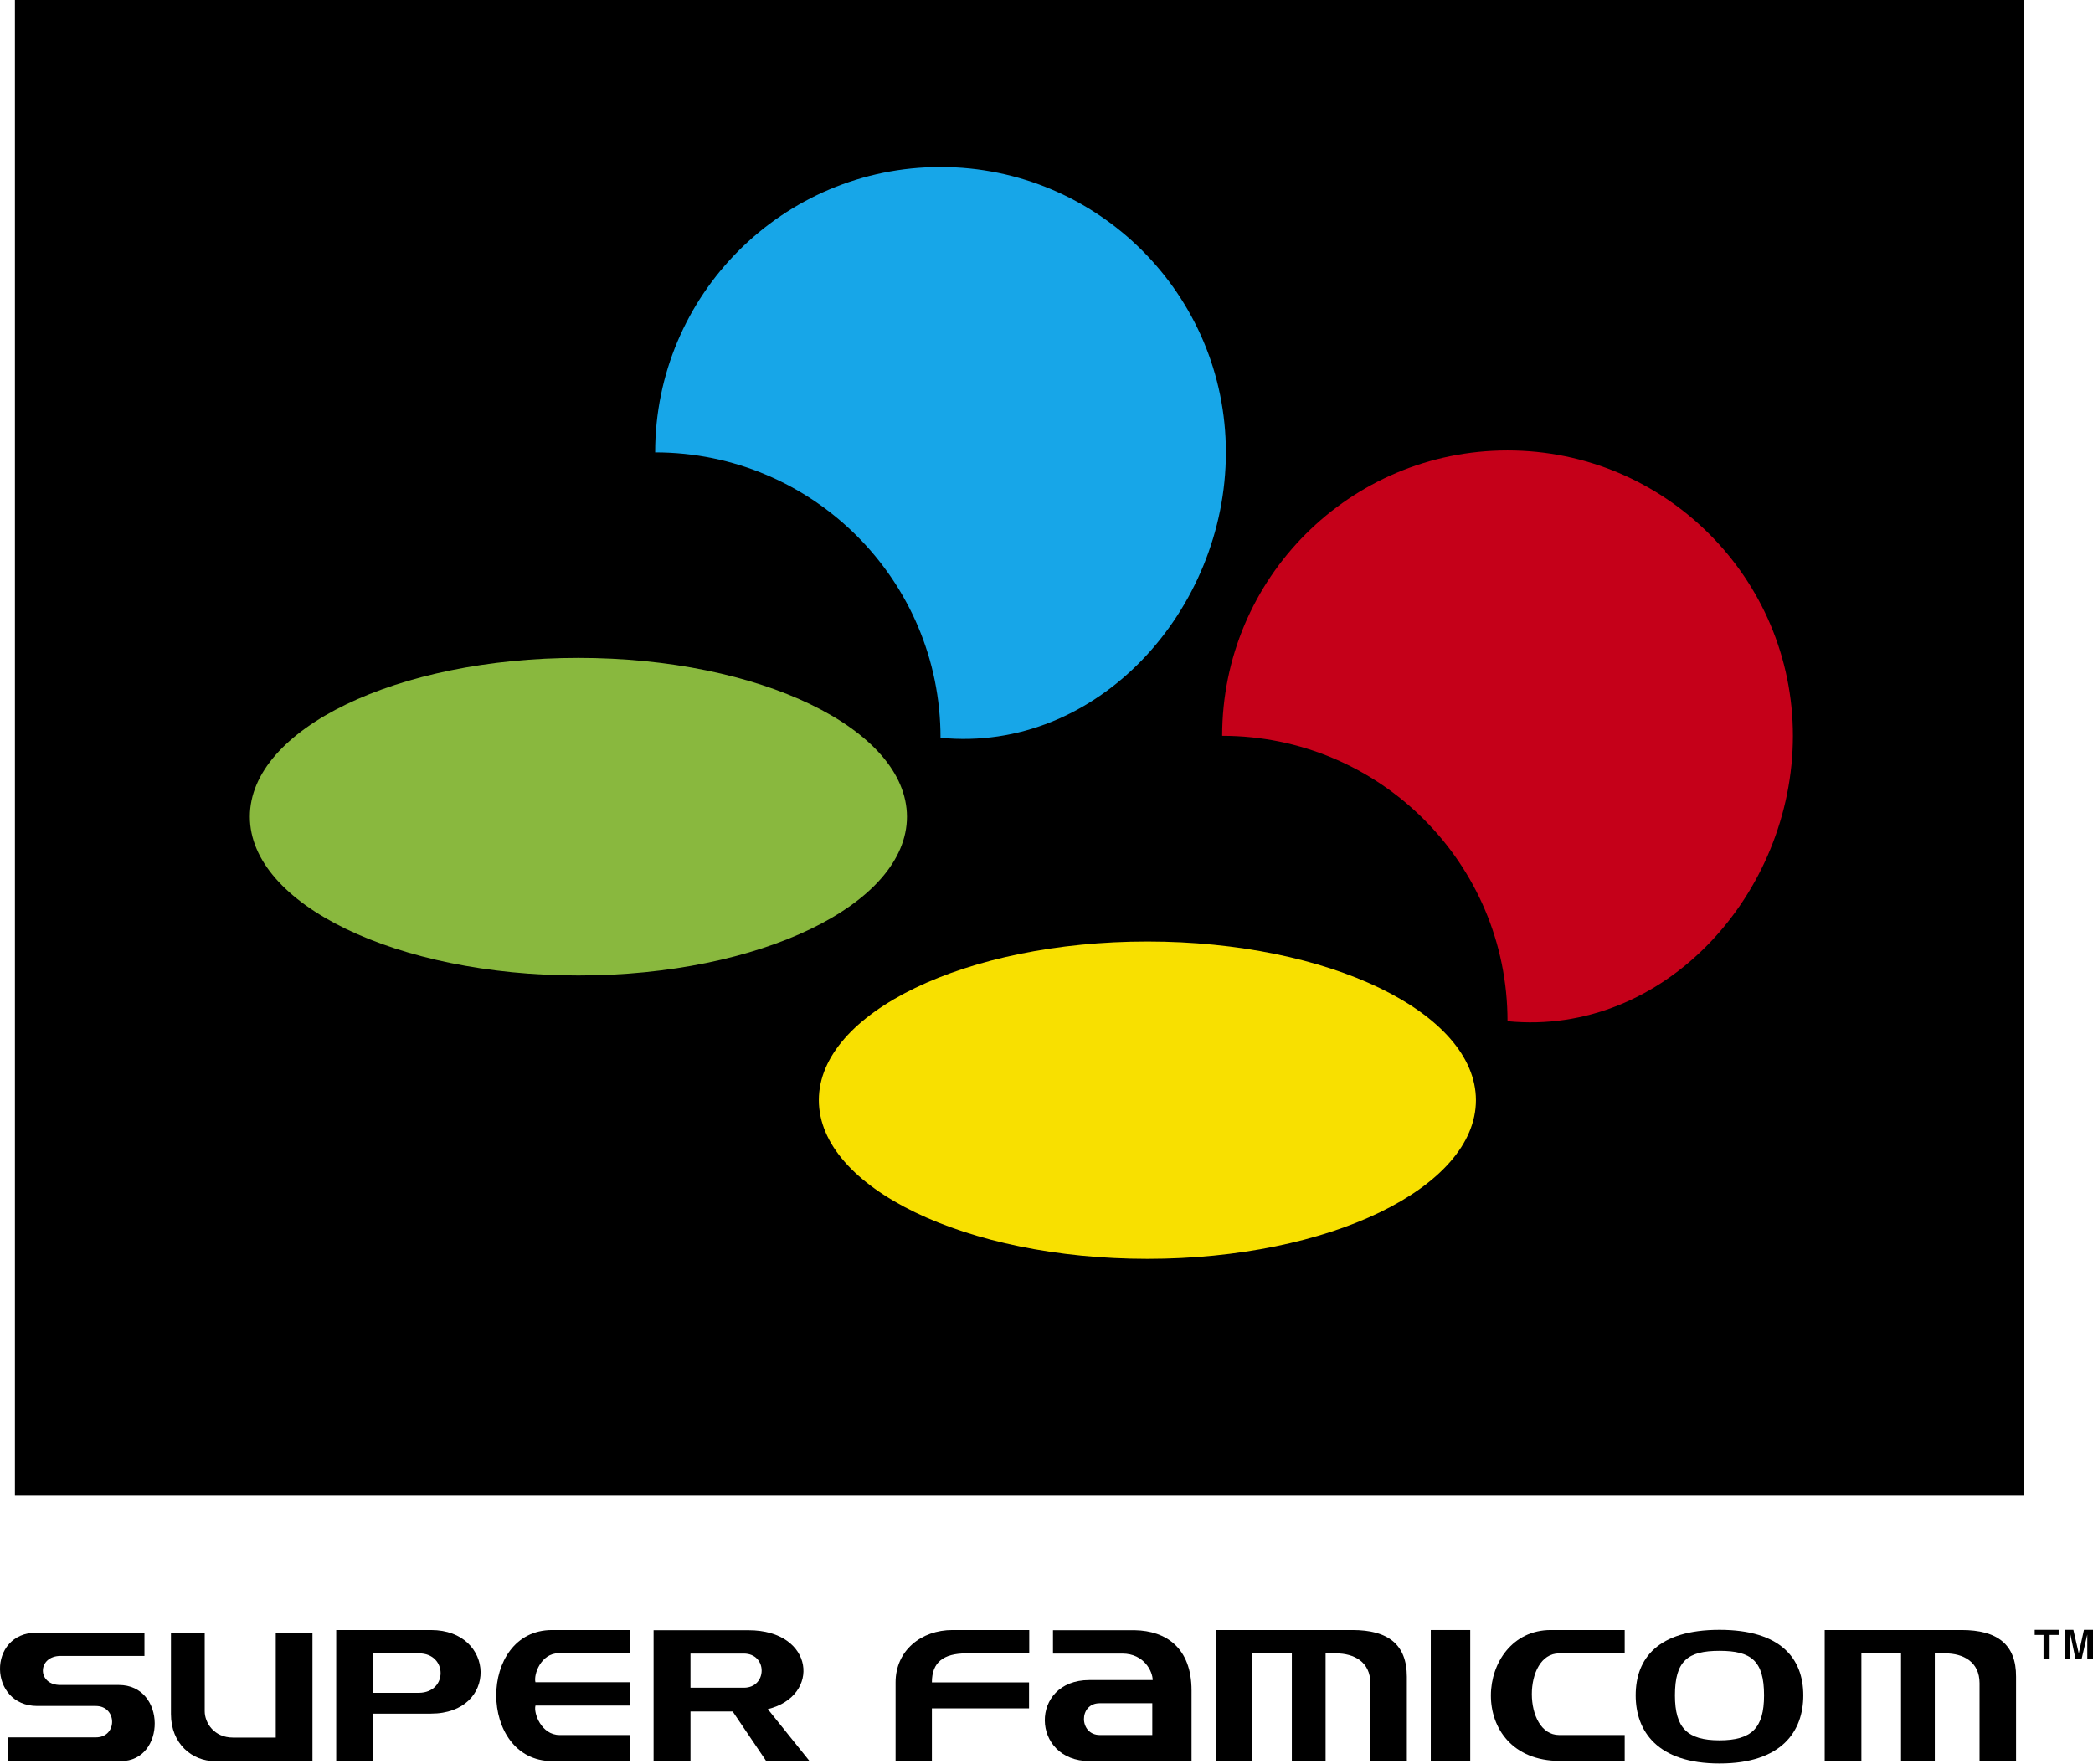
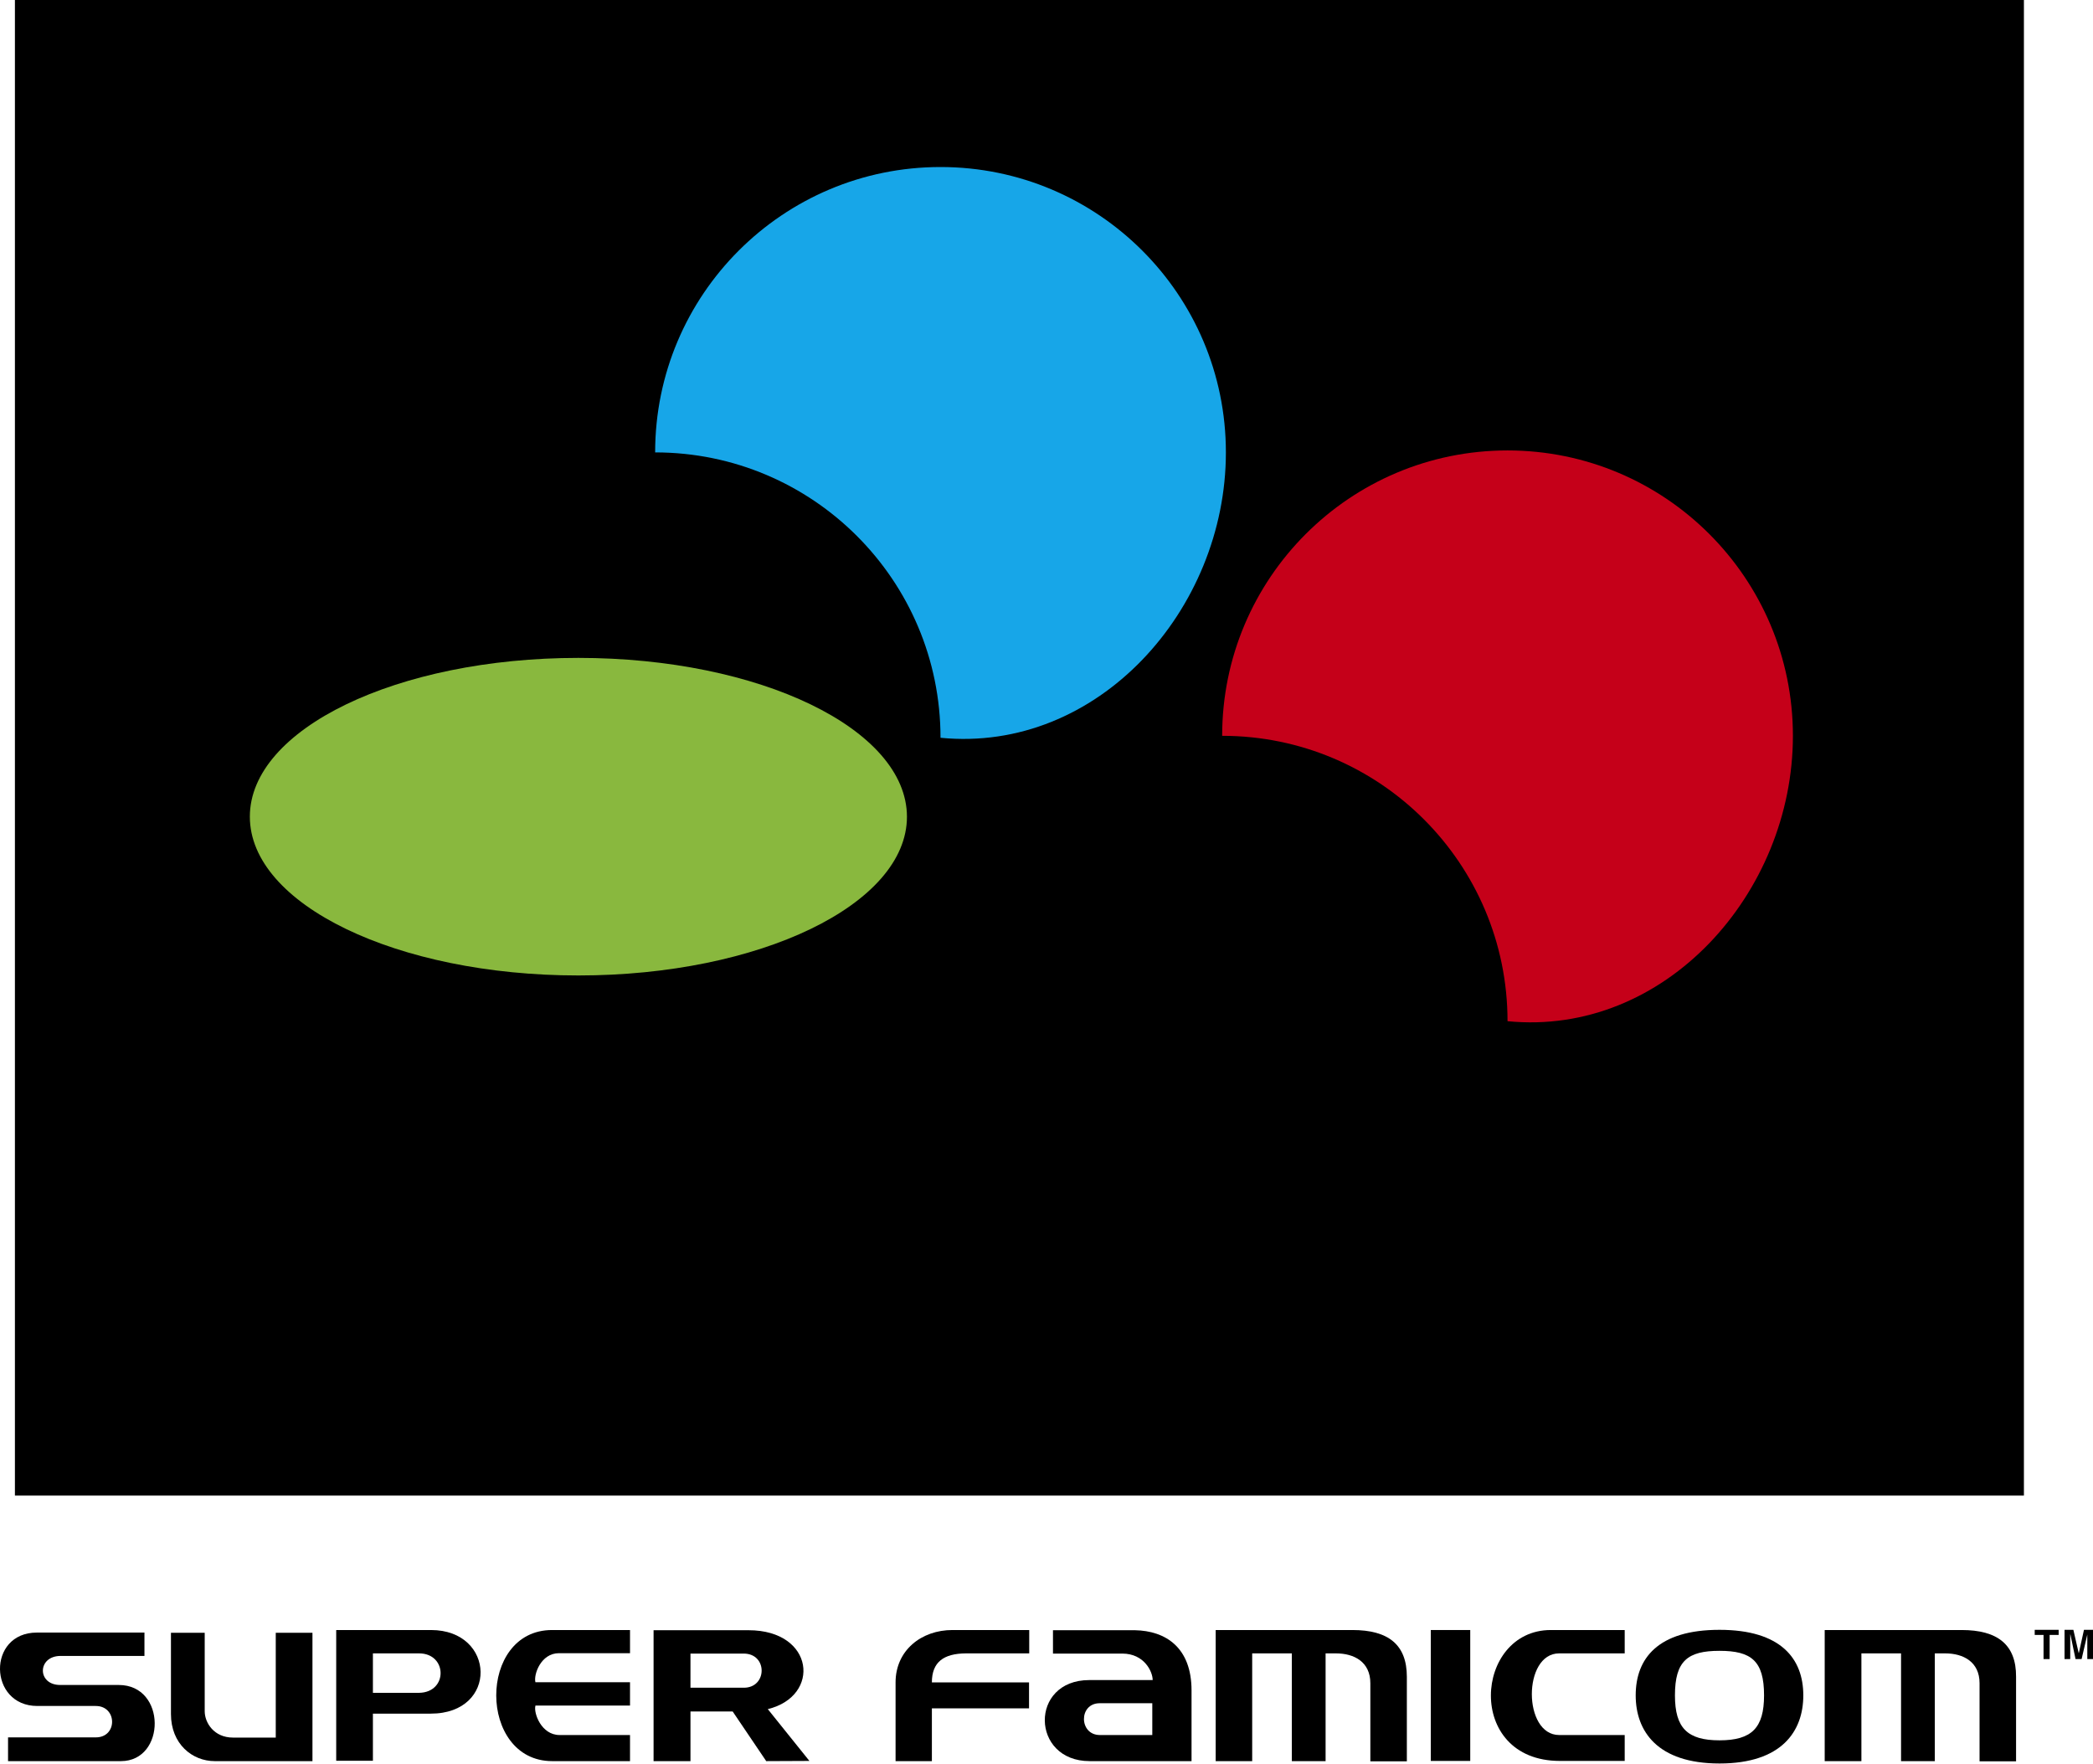
<svg xmlns="http://www.w3.org/2000/svg" version="1.1" x="0px" y="0px" viewBox="0 0 1066.4 898.6" style="enable-background:new 0 0 1066.4 898.6;" xml:space="preserve">
  <style type="text/css">
	.st0{fill:#F8E000;}
	.st1{fill:#89B83E;}
	.st2{fill:#17A6E8;}
	.st3{fill:#C50019;}
</style>
  <g>
    <rect x="7.6" width="1023.6" height="762" />
-     <path class="st0" d="M584.6,479.7c-92.4,0-167.4,36.2-167.4,80.8c0,44.6,74.9,80.9,167.4,80.9c92.5,0,167.4-36.2,167.4-80.9   C751.9,515.9,677,479.7,584.6,479.7" />
    <path class="st1" d="M294.7,335.2c-92.4,0-167.4,36.2-167.4,80.9c0,44.7,74.9,80.9,167.4,80.9c92.4,0,167.4-36.2,167.4-80.9   C462,371.4,387.1,335.2,294.7,335.2" />
    <path class="st2" d="M479.2,375.9c0-80.3-65.1-145.4-145.4-145.4c0-80.3,65.1-145.4,145.4-145.4c80.3,0,145.4,65.1,145.4,145.4   C624.6,310.8,559.2,383.8,479.2,375.9" />
    <path class="st3" d="M768.1,520.3c0-80.3-65.1-145.4-145.4-145.4c0-80.3,65.1-145.4,145.4-145.4c80.3,0,145.4,65.1,145.4,145.4   S848.1,528.2,768.1,520.3" />
    <path d="M19,869.2c-24.9,0-25.7-37.4-0.2-37.4h54.8l0,11.9H30.9c-12,0-12.1,14.9-0.1,14.8h29.7c24.4,0,24.1,38.8,1.1,38.8H4.1   v-12.1h44.6c11.3,0.1,11.1-16,0.1-16H19z" />
    <path d="M104.3,831.8v40.1c0,5.8,4.7,13.4,14.4,13.4h21.8v-53.4h18.7v65.4h-49.8c-11.4,0-22.3-8.7-22.3-24v-41.4H104.3z" />
    <path d="M219.6,830.5H190h-18.7v66.6H190v-24h29.5C254,873.1,252.6,830.5,219.6,830.5 M213.5,862.5H190v-20.1h23.5   C228,842.4,228.3,862.3,213.5,862.5" />
    <path d="M272.8,869.1c-1,3.7,3,14.9,12.3,14.9H321v13.3h-39.7c-37.8-0.1-38.1-66.8,0-66.8h39.7v11.8h-36.2c-9.3,0-13,11-12,14.8   h48.2v11.9H272.8z" />
    <path d="M492.1,842.4h32.3v-11.9h-39.1c-15.9,0-29,10.4-29,26.7h0l0,40.1h18.5v-26.9h49.5v-13.2h-49.5   C474.8,846.8,480.8,842.5,492.1,842.4" />
    <path d="M794.4,842.4h33.4v-11.9h-37.7c-39,0.1-43.8,66.6,4.6,66.7h33.1V884h-33.4C775.9,884,775.8,842.4,794.4,842.4" />
    <path d="M689.1,830.5H638h-18.6v66.8H638v-54.9h20.2v54.9h17.2v-54.9h5.3c9.2,0,17.5,4.3,17.5,15.2v39.8h18.6v-43.1   C716.8,837.9,707.3,830.5,689.1,830.5" />
    <rect x="729" y="830.5" width="20.1" height="66.7" />
    <path d="M876.1,830.4c-31.4,0-42.7,14.6-42.7,33.4c0,18.2,11,34.7,42.7,34.7c31.8,0,42.7-16.5,42.7-34.7   C918.8,845.1,907.4,830.4,876.1,830.4 M876.1,886.7c-16.4,0-22.7-6.3-22.7-22.9c0-17.6,6.5-22.7,22.7-22.7   c16.2,0,22.7,5.1,22.7,22.7C898.8,880.4,892.5,886.7,876.1,886.7" />
    <path d="M578.3,830.6h-41.8v11.9h35.3c11.2,0,15.5,9.2,15.5,13.5H555c-30.6,0-29.9,41.3,0.2,41.3h51.9v-21.6v-14.4   C607.1,839.3,593.8,830.9,578.3,830.6 M587.2,884h-26.8c-10.7,0-10.9-16.2-0.1-16.2h26.8v7.9V884z" />
    <path d="M412.4,897.2l-21.2-26.4c27.2-6.6,23.8-40.2-9.8-40.2h-29.6h-18.8v66.7h18.8v-25.3h21.5l17.1,25.3L412.4,897.2z    M351.8,842.5h27.1c12.3,0,12.1,17.4,0.1,17.4h-27.2V842.5z" />
    <path d="M999.5,830.5h-51.1h-18.7v66.8h18.7v-54.9h20.2v54.9h17.2v-54.9h5.3c9.2,0,17.5,4.3,17.5,15.2v39.8h18.6v-43.1   C1027.3,837.9,1017.7,830.5,999.5,830.5" />
    <polygon points="1044.3,845.3 1041.2,845.3 1041.2,833 1036.7,833 1036.7,830.4 1048.9,830.4 1048.9,833 1044.3,833  " />
    <polygon points="1066.4,845.3 1063.5,845.3 1063.5,832.8 1063.5,832.8 1060.6,845.3 1057.5,845.3 1054.9,832.8 1054.8,832.8    1054.8,845.3 1051.9,845.3 1051.9,830.4 1056.4,830.4 1059.1,842.2 1059.2,842.2 1061.8,830.4 1066.4,830.4  " />
  </g>
</svg>